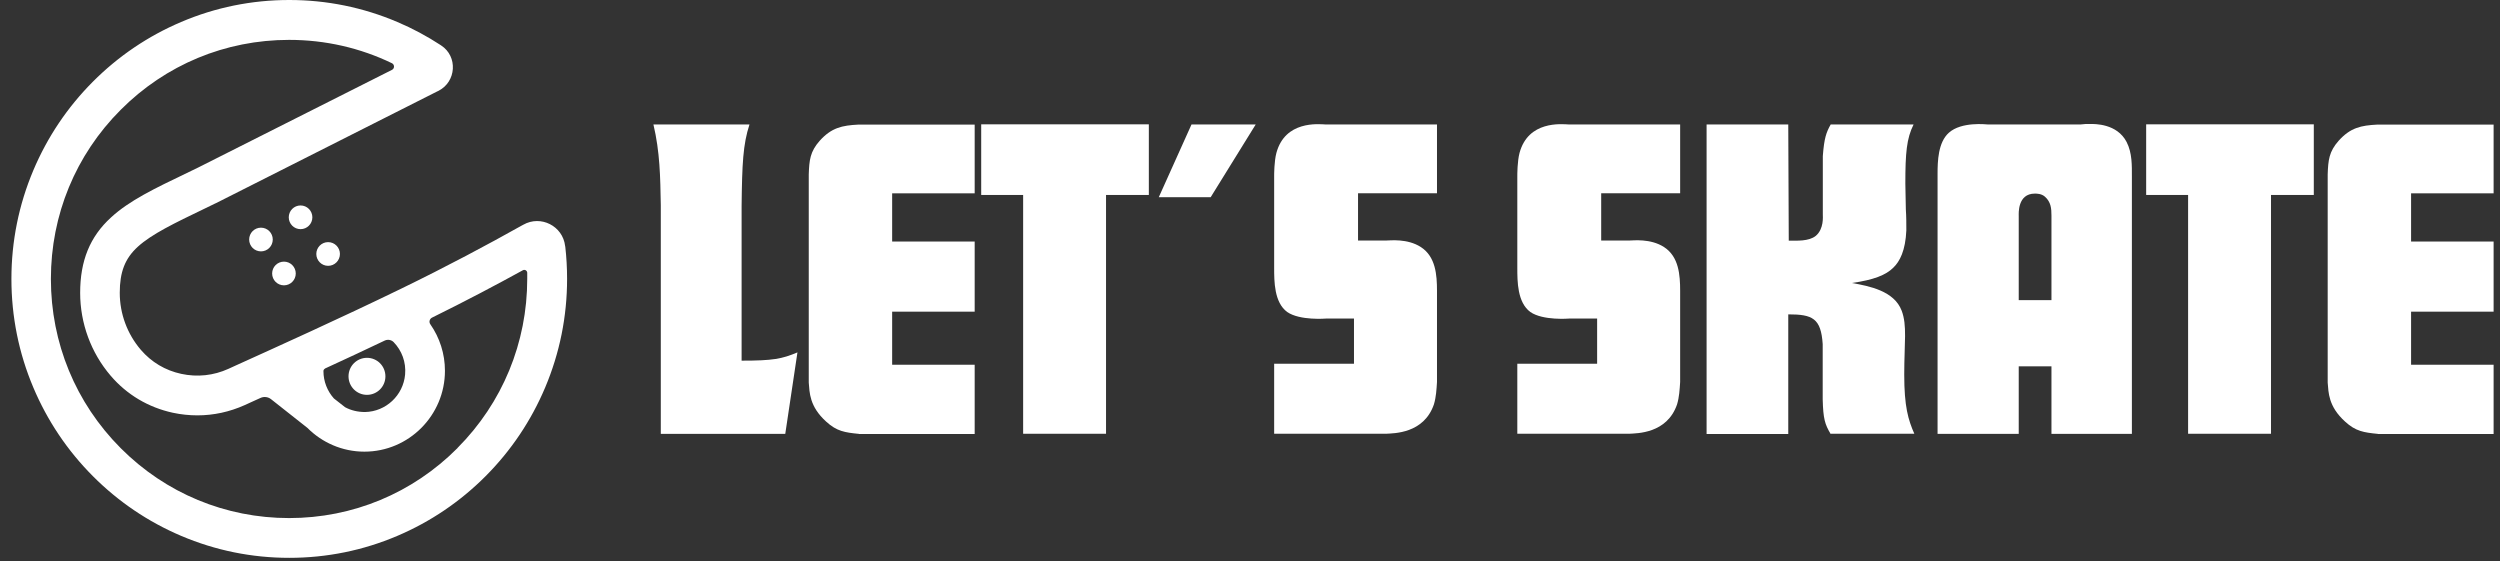
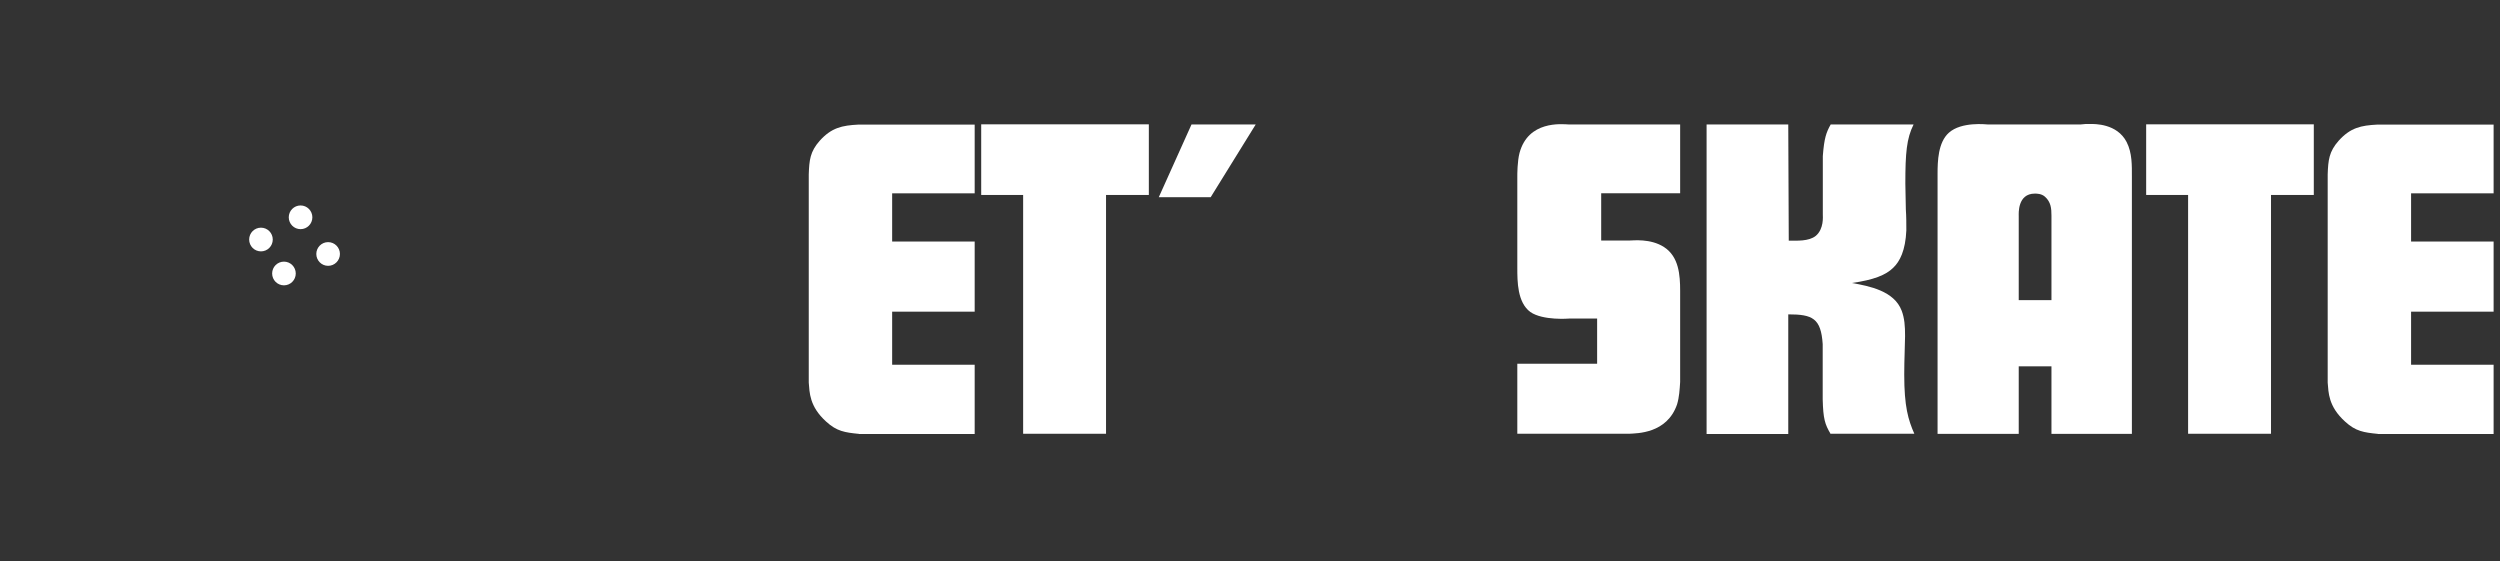
<svg xmlns="http://www.w3.org/2000/svg" width="187" height="42" viewBox="0 0 187 42" fill="none">
  <rect x="0" y="0" width="187" height="42" fill="#333333" stroke="none" />
-   <path d="M42.271 18.425C42.271 18.425 42.271 18.407 42.271 18.397C42.096 16.901 40.449 16.07 39.143 16.809C39.097 16.837 39.051 16.855 39.005 16.883C36.539 18.268 33.374 19.958 30.026 21.584C25.472 23.8 20.55 26.017 17.615 27.347L17.091 27.587C15.978 28.095 14.754 28.224 13.558 27.965C12.362 27.707 11.323 27.088 10.532 26.164C9.52 24.982 8.958 23.468 8.958 21.907C8.958 20.346 9.345 19.339 10.302 18.462C11.341 17.511 13.071 16.68 15.26 15.627C15.536 15.497 15.821 15.359 16.116 15.211H16.125L32.694 6.844L32.795 6.797C34.138 6.114 34.258 4.221 32.997 3.399C32.988 3.399 32.979 3.389 32.97 3.38C31.939 2.706 30.854 2.124 29.722 1.644C27.155 0.554 24.442 0 21.636 0C18.83 0 16.107 0.554 13.549 1.644C11.074 2.697 8.848 4.202 6.944 6.114C5.039 8.026 3.54 10.261 2.491 12.745C1.405 15.322 0.854 18.046 0.854 20.863C0.854 23.68 1.405 26.414 2.491 28.981C3.54 31.466 5.039 33.701 6.944 35.612C8.848 37.524 11.074 39.03 13.549 40.083C16.116 41.172 18.83 41.726 21.636 41.726C24.442 41.726 27.165 41.172 29.722 40.083C32.197 39.03 34.423 37.524 36.328 35.612C38.232 33.701 39.731 31.466 40.78 28.981C41.866 26.405 42.418 23.68 42.418 20.863C42.418 20.041 42.372 19.229 42.28 18.425H42.271ZM24.303 27.568C25.73 26.913 27.257 26.201 28.784 25.472C29.005 25.37 29.271 25.416 29.446 25.592C30.053 26.22 30.384 27.088 30.302 28.012C30.164 29.572 28.867 30.791 27.303 30.819C26.76 30.819 26.254 30.699 25.812 30.459L24.975 29.803C24.488 29.258 24.193 28.538 24.193 27.753C24.193 27.679 24.239 27.614 24.303 27.578V27.568ZM34.221 33.516C30.854 36.896 26.383 38.752 21.626 38.752C16.87 38.752 12.39 36.896 9.023 33.516C5.656 30.136 3.807 25.647 3.807 20.863C3.807 16.079 5.656 11.591 9.023 8.22C12.39 4.839 16.861 2.983 21.626 2.983C24.331 2.983 26.944 3.583 29.317 4.729C29.52 4.83 29.529 5.126 29.317 5.227L14.819 12.533C14.534 12.671 14.248 12.81 13.982 12.939C11.571 14.094 9.667 15.008 8.305 16.264C6.723 17.705 5.996 19.506 5.996 21.907C5.996 24.179 6.806 26.386 8.278 28.104C9.492 29.526 11.102 30.477 12.933 30.875C13.54 31.004 14.156 31.069 14.764 31.069C15.978 31.069 17.174 30.81 18.305 30.302L18.83 30.062C19.032 29.97 19.253 29.868 19.483 29.766C19.741 29.646 20.053 29.683 20.274 29.859L22.988 32.001C24.083 33.1 25.591 33.784 27.257 33.784C30.578 33.784 33.282 31.069 33.282 27.735C33.282 26.46 32.887 25.259 32.188 24.253C32.068 24.086 32.133 23.855 32.307 23.763C34.8 22.535 37.109 21.316 39.106 20.217C39.253 20.134 39.428 20.235 39.437 20.401C39.437 20.549 39.437 20.706 39.437 20.854C39.437 25.629 37.588 30.127 34.221 33.507V33.516Z" fill="white" />
  <path d="M19.52 17.03C19.032 17.03 18.637 17.427 18.637 17.917C18.637 18.406 19.032 18.803 19.52 18.803C20.008 18.803 20.403 18.406 20.403 17.917C20.403 17.427 20.008 17.03 19.52 17.03Z" fill="white" />
  <path d="M23.365 16.255C23.365 15.765 22.969 15.368 22.482 15.368C21.994 15.368 21.599 15.765 21.599 16.255C21.599 16.744 21.994 17.141 22.482 17.141C22.969 17.141 23.365 16.744 23.365 16.255Z" fill="white" />
-   <path d="M27.449 29.535C28.213 29.535 28.829 28.916 28.829 28.15C28.829 27.383 28.213 26.765 27.449 26.765C26.686 26.765 26.069 27.383 26.069 28.15C26.069 28.916 26.686 29.535 27.449 29.535Z" fill="white" />
  <path d="M21.24 21.343C21.727 21.343 22.123 20.946 22.123 20.457C22.123 19.967 21.727 19.57 21.24 19.57C20.752 19.57 20.356 19.967 20.356 20.457C20.356 20.946 20.752 21.343 21.24 21.343Z" fill="white" />
  <path d="M24.543 19.884C25.031 19.884 25.427 19.487 25.427 18.997C25.427 18.508 25.031 18.111 24.543 18.111C24.056 18.111 23.66 18.508 23.66 18.997C23.66 19.487 24.056 19.884 24.543 19.884Z" fill="white" />
-   <path d="M49.428 32.454V15.341C49.391 13.244 49.364 11.369 48.876 9.31H56.061C55.573 10.815 55.509 12.256 55.472 15.405V26.977C57.827 26.977 58.48 26.848 59.649 26.359L58.738 32.454H49.428Z" fill="white" />
  <path d="M64.249 32.454C63.2 32.352 62.584 32.26 61.801 31.54C60.532 30.395 60.559 29.342 60.495 28.621V13.05C60.532 11.97 60.596 11.341 61.314 10.529C62.197 9.55 62.979 9.383 64.221 9.319H72.906V14.463H66.733V18.065H72.906V23.311H66.733V27.282H72.906V32.463H64.249V32.454Z" fill="white" />
  <path d="M76.531 32.454V14.583H73.394V9.3H85.933V14.583H82.731V32.445H76.531V32.454Z" fill="white" />
  <path d="M86.678 14.749L89.125 9.31H93.927L90.56 14.749H86.678Z" fill="white" />
-   <path d="M95.298 27.208H101.278V23.828H99.189C99.189 23.828 97.23 23.994 96.282 23.338C95.307 22.618 95.307 21.048 95.307 20.032V13.152C95.307 13.05 95.307 12.071 95.473 11.443C96.126 9.014 98.61 9.282 99.162 9.31H107.487V14.454H101.581V17.991H103.706C103.964 17.991 105.27 17.825 106.282 18.481C107.395 19.201 107.487 20.577 107.487 21.759V28.575C107.451 29.129 107.423 29.693 107.257 30.247C106.503 32.445 104.249 32.408 103.67 32.445H95.307V27.199L95.298 27.208Z" fill="white" />
  <path d="M113.485 27.208H119.465V23.828H117.377C117.377 23.828 115.417 23.994 114.47 23.338C113.495 22.618 113.495 21.048 113.495 20.032V13.152C113.495 13.05 113.495 12.071 113.66 11.443C114.313 9.014 116.797 9.282 117.349 9.31H125.675V14.454H119.769V17.991H121.894C122.151 17.991 123.458 17.825 124.47 18.481C125.583 19.201 125.675 20.577 125.675 21.759V28.575C125.638 29.129 125.611 29.693 125.445 30.247C124.691 32.445 122.437 32.408 121.857 32.445H113.495V27.199L113.485 27.208Z" fill="white" />
  <path d="M136.927 32.454C136.503 31.734 136.375 31.337 136.338 29.868V25.74C136.209 23.809 135.583 23.514 133.762 23.514V32.463H127.653V9.31H133.762L133.799 18C134.388 18 135.298 18.065 135.823 17.64C136.439 17.114 136.347 16.199 136.347 16.033V11.674C136.448 10.325 136.605 9.901 136.936 9.31H143.136C142.612 10.362 142.52 11.443 142.52 13.733C142.52 14.389 142.557 15.008 142.557 15.664C142.594 16.19 142.594 16.716 142.594 17.234C142.529 18.739 142.106 19.561 141.618 20.023C141.066 20.577 140.147 20.937 138.518 21.168C139.825 21.399 141.683 21.759 142.244 23.237C142.667 24.354 142.437 25.629 142.437 28.021C142.437 30.413 142.732 31.401 143.192 32.445H136.954L136.927 32.454Z" fill="white" />
  <path d="M153.449 32.454V27.402H151.001V32.454H144.93V13.013C144.93 12.062 144.966 10.649 145.776 9.928C146.724 9.079 148.582 9.309 148.683 9.309H155.638C155.868 9.273 156.098 9.273 156.328 9.273C156.687 9.273 158.352 9.236 159.07 10.621C159.493 11.443 159.465 12.394 159.465 13.207V32.454H153.458H153.449ZM153.449 16.125C153.449 15.599 153.412 15.109 152.961 14.712C152.703 14.481 152.345 14.481 152.207 14.481C150.9 14.481 151.001 15.987 151.001 16.153V22.452H153.449V16.125Z" fill="white" />
  <path d="M163.67 32.454V14.583H160.533V9.3H173.072V14.583H169.871V32.445H163.67V32.454Z" fill="white" />
  <path d="M177.865 32.454C176.816 32.352 176.2 32.26 175.418 31.54C174.148 30.395 174.176 29.342 174.111 28.621V13.05C174.148 11.97 174.213 11.341 174.93 10.529C175.813 9.55 176.595 9.383 177.837 9.319H186.522V14.463H180.349V18.065H186.522V23.311H180.349V27.282H186.522V32.463H177.865V32.454Z" fill="white" />
</svg>